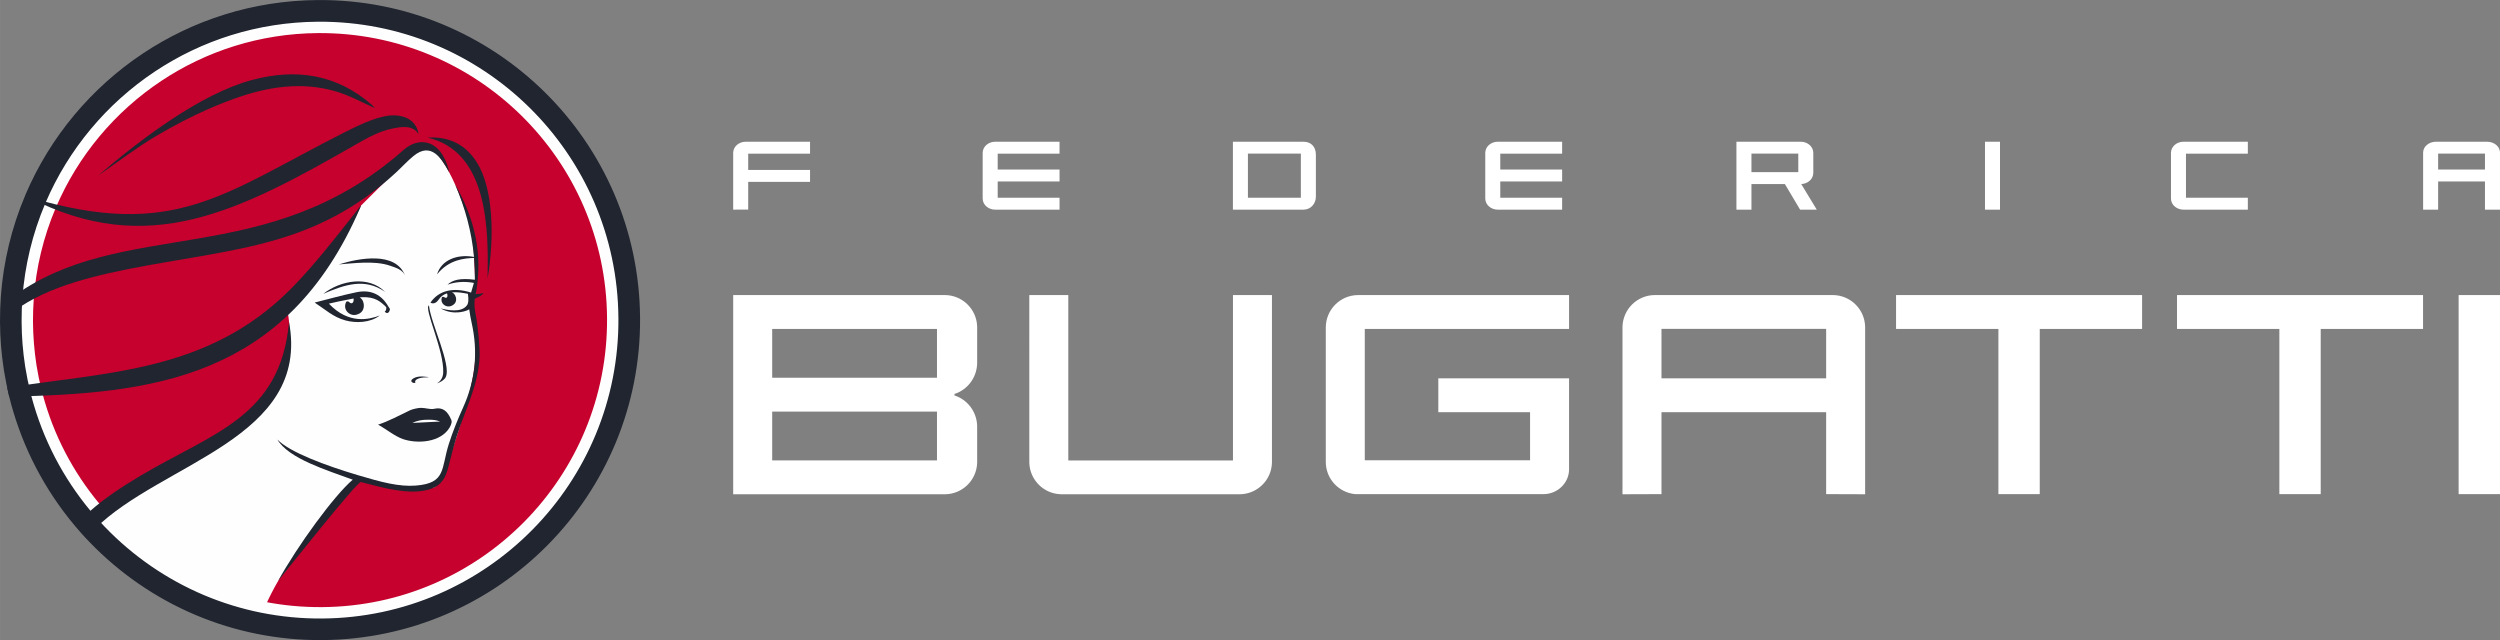
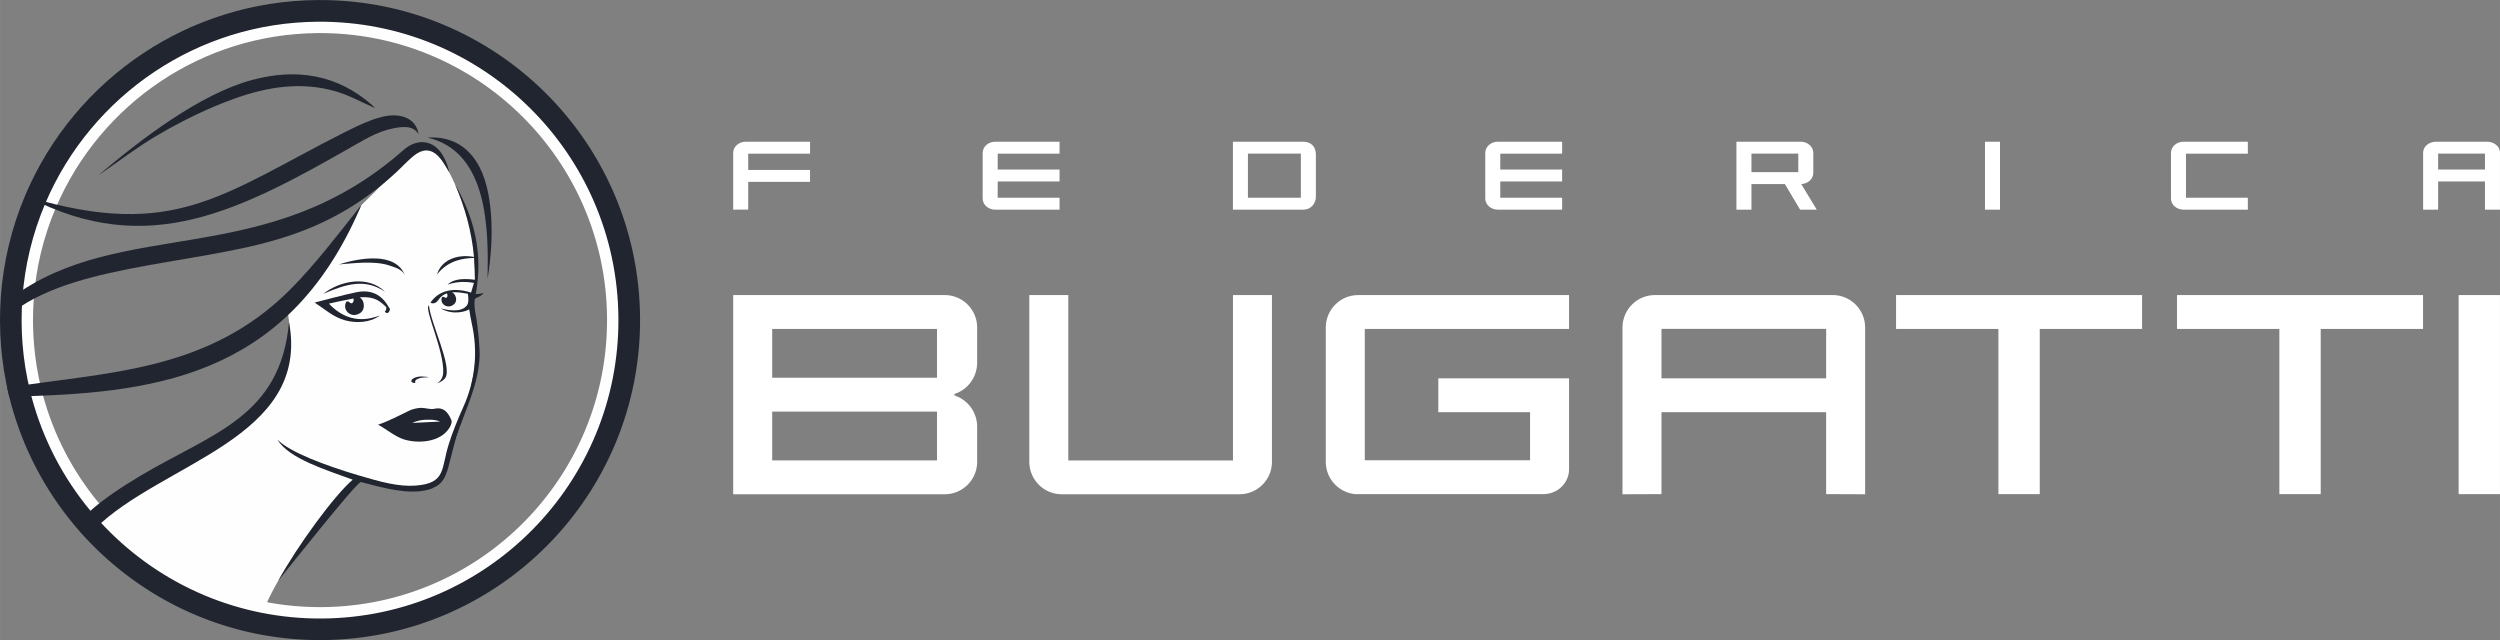
<svg xmlns="http://www.w3.org/2000/svg" xml:space="preserve" width="84.823mm" height="21.718mm" version="1.1" style="shape-rendering:geometricPrecision; text-rendering:geometricPrecision; image-rendering:optimizeQuality; fill-rule:evenodd; clip-rule:evenodd" viewBox="0 0 7562.88 1936.42">
  <rect x="0" y="0" width="7562.88" height="1936.42" fill="#808080" stroke="none" />
  <defs>
    <style type="text/css">
   
    .fil1 {fill:#202530}
    .fil2 {fill:#C6012D}
    .fil4 {fill:#FEFEFE}
    .fil0 {fill:white}
    .fil3 {fill:#FEFEFE;fill-rule:nonzero}
   
  </style>
  </defs>
  <g id="Layer_x0020_1">
    <path class="fil0" d="M4128.66 995.04l0 2.48c0,130.81 0,261.61 0,392.4l0 2.5 2.46 0c165.87,0 331.72,0 497.58,0l0 -145.4 -277.59 0 0 -102.42 395.56 0 0 1.03c0,91.32 0,182.63 0,273.95 0,42.25 -35.74,75.27 -77.37,75.27l-569.59 0c-50.16,-4.68 -89.01,-46.79 -89.01,-97.31l0 -0.91 0.02 -0.36 -0.02 -405.41c0,-54.04 43.69,-98.23 97.84,-98.23l638.14 0 0 102.42 -4.48 0c-203.69,0 -407.37,0 -611.06,0l-2.46 0zm3388.76 -446.14l-141.63 0 0 85.33 -45.44 0 0 -172.3c0,-19.95 19.09,-32.86 37.73,-33.11l157.06 0c18.63,0.25 37.73,13.16 37.73,33.11l0 172.3 -45.45 0 0 -85.33zm-904.47 -84.1c0,44.48 0,88.95 0,133.42l187.12 0 0 36 -195.13 0c-18.9,0 -37.22,-13.59 -37.39,-33.42l0 -1.41 0 -137.17c0.32,-19.8 18.43,-33.42 37.39,-33.42l195.13 0 0 35.99 -187.12 0zm-608.03 -35.99l45.42 0 0 205.42 -45.42 0 0 -205.42zm-706.5 127.95l0 77.46 -45.42 0 0 -205.42 195.14 0c18.95,0 37.04,13.61 37.39,33.42l0 61.14c-0.35,19.49 -17.89,32.99 -36.54,33.4l47.01 77.46 -1.83 0c-16,0 -32.01,0 -48,0l-0.59 0 -46.04 -77.46 -101.11 0zm-759.84 -91.96l0 48.07 187.11 0 0 36.03 -187.11 0 0 49.32 187.11 0 0 36 -195.13 0c-18.95,0 -37.05,-13.61 -37.39,-33.43l0 -138.57c0.35,-19.8 18.45,-33.42 37.39,-33.42l195.13 0 0 35.99 -187.11 0zm-808.83 -35.99l213.57 0c23.78,0 37.39,15.92 37.39,39.09l0 127.42c0,21.13 -15.76,38.91 -37.39,38.91l-213.57 0 0 -1.03c0,-67.79 0,-135.58 0,-203.37l0 -1.03zm-711.59 35.99l0 48.07 187.11 0 0 36.03 -187.11 0 0 49.32 187.11 0 0 36 -195.15 0c-18.89,0 -37.19,-13.59 -37.36,-33.42l-0.03 -1.41 0 -137.17c0.36,-19.8 18.43,-33.42 37.39,-33.42l195.15 0 0 35.99 -187.11 0zm-754.76 0l0 49.32 187.1 0 0 36.04 -187.1 0 0 83.93 -45.44 0.13 0 -172c0.36,-19.8 18.43,-33.42 37.4,-33.42l195.14 0 0 35.99 -187.1 0zm624.02 726.97l0 4.59c39.82,12.71 67.15,49.56 68.6,91.4l0 112.79c-1.83,52.25 -44.37,93.92 -96.65,94.72l-641.37 0 0 -602.65 639.85 0c52.87,0 96.31,41.9 98.17,94.75l0 113.07c-1.45,41.79 -28.78,78.63 -68.6,91.33zm4133.12 -196.73l0 499.8 -125.07 0 0 -499.8 -309.63 0 0 -102.42 4.51 0c245.09,0 490.2,0 735.29,0l4.51 0 0 102.42 -309.62 0zm-3788.79 397.92l498.17 0 0 -500.34 117.94 0 0 507.15c-1.44,52.52 -44.04,94.61 -96.58,95.46l-540.88 0.03c-52.52,-0.88 -95.12,-42.98 -96.57,-95.52l-0.04 -507.13 117.97 0 0 500.34zm4206.04 -500.34l125.09 0 0 602.22 -125.09 0 0 -602.22zm-1267.21 102.42l0 499.8 -125.08 0 0 -499.8 -309.61 0 0 -102.42 4.5 0c245.1,0 490.2,0 735.3,0l4.49 0 0 102.42 -309.6 0zm-646.16 251.98l-498.17 0 0 247.82 -117.97 0.43 0 -505.94c0.85,-53.64 44.59,-96.7 98.25,-96.7l537.6 0c53.65,0 97.41,43.06 98.23,96.71l0 505.93 -117.94 -0.43 0 -247.82zm1993.01 -734.15l0 -48.07 -141.63 0 0 48.07 141.63 0zm-2219 -48.07l0 55.96 141.69 0c0,-18.65 0,-37.3 0,-55.96l-141.69 0zm-1523.28 0l0 133.42 160.15 0c0,-44.47 0,-88.94 0,-133.42l-160.15 0zm-1439.18 928.05l498.54 0 0 -147.69 -498.54 0 0 147.69zm0 -397.81l0 147.68 498.54 0 0 -147.68 -498.54 0zm3188.45 149.56l0 -149.67 -498.17 0 0 149.67 498.17 0z" />
    <path class="fil1" d="M1936.28 961.61c1.86,267.26 -104.76,509.98 -278.63,686.35 -173.96,176.43 -415.28,286.53 -682.73,288.43 -135.43,0.95 -264.66,-25.99 -382.12,-75.45 -122.06,-51.37 -231.41,-127.04 -321.9,-220.95l-14.76 -15.59c-5.58,-6.05 -10.43,-11.39 -14.43,-15.92l0.08 -0.06c-46.2,-52.38 -86.8,-109.75 -120.84,-171.12 -33.6,-60.58 -60.89,-125.11 -80.98,-192.68 -2.51,-8.29 -4.62,-15.66 -6.37,-22.04 -1.46,-5.41 -3.38,-12.93 -5.69,-22.28 -2.88,-11.72 -5.72,-24.48 -8.51,-38.26 -2.67,-13.16 -5.01,-26 -7.03,-38.52l-1.06 -6.3 0.09 -0.02c-3.73,-24.14 -6.54,-47.74 -8.38,-70.64 -1.82,-22.62 -2.85,-46.5 -3.02,-71.57l0 -4.73c-0.03,-12.54 0.17,-24.72 0.59,-36.53 0.46,-13.5 1.09,-25.65 1.87,-36.47 3.83,-53 12.05,-105.17 24.31,-156.13 12.44,-51.77 29,-101.82 49.32,-149.79l1.31 -3.32c74.56,-174.38 198.87,-322.56 355.19,-426.52 151.46,-100.73 333.1,-159.99 528.82,-161.37l0.13 -0.13 0.02 0.13c267.23,-1.85 509.94,104.76 686.3,278.64 176.42,173.94 286.5,415.27 288.4,682.68l0.15 0.13 -0.15 0.03zm-326.91 638.86c161.81,-164.14 261.02,-390.02 259.26,-638.73l-0.13 -0.13 0.13 -0.03c-1.8,-248.48 -104.18,-472.78 -268.25,-634.53 -164.11,-161.82 -389.99,-261.02 -638.67,-259.27l-0.14 0.13 -0.02 -0.13c-181.73,1.31 -350.6,56.47 -491.54,150.22 -145.35,96.67 -260.94,234.43 -330.25,396.54l-1.31 3.07c-18.96,44.76 -34.36,91.28 -45.89,139.17 -11.23,46.76 -18.84,95.29 -22.44,145.25 -0.9,12.49 -1.53,23.79 -1.88,33.8 -0.4,11.72 -0.6,23.2 -0.57,34.42l-0.01 4.48c0.14,21.37 1.17,43.58 3.01,66.52 1.85,23.09 4.41,45.05 7.65,65.87l0.12 0.27c0.2,1.4 0.78,4.08 0.78,5.38 2.01,12.48 4.19,24.5 6.52,35.99 2.21,10.92 4.88,22.7 7.99,35.33 1.23,5.03 3.04,11.88 5.44,20.69 2.12,7.86 4.07,14.69 5.78,20.46l0 0.13c18.67,62.87 44.02,122.81 75.19,179 31.75,57.25 69.51,110.63 112.4,159.24l0.14 0c5.13,5.83 9.56,10.75 13.35,14.85l13.7 14.55c84.23,87.4 185.91,157.81 299.35,205.55 109.22,45.98 229.45,71.03 355.6,70.14 248.54,-1.77 472.91,-104.16 634.71,-268.26z" />
-     <path class="fil2" d="M1847.69 964.35c3.44,489.07 -390.18,888.3 -879.25,891.75 -252.73,1.78 -481.47,-102.44 -643.97,-271.09 -9.09,-9.43 -17.98,-19.05 -26.62,-28.88 -83.8,-94.97 -147.55,-208.08 -184.59,-332.76 -3.98,-13.34 -7.63,-26.86 -10.99,-40.52 -5.72,-23.08 -10.45,-46.5 -14.27,-70.25 -0.32,-1.82 -0.6,-3.65 -0.86,-5.47 -6.57,-42.48 -10.15,-85.97 -10.46,-130.27 -0.01,-1.43 0.03,-2.91 0.03,-4.35 -0.08,-22.52 0.72,-44.82 2.31,-66.93 7.13,-98.58 30.43,-192.71 67.28,-279.74 0.43,-1.01 0.86,-2.01 1.25,-3.01 134.3,-314.06 445,-535.12 808.4,-537.68 489.05,-3.45 888.3,390.18 891.76,879.22z" />
    <path class="fil3" d="M1870.78 962.08c1.75,249.25 -97.69,475.64 -259.87,640.12 -162.19,164.5 -387.19,267.14 -636.51,268.89 -126.31,0.88 -246.79,-24.22 -356.33,-70.34 -113.8,-47.91 -215.74,-118.45 -300.12,-206.03l-13.74 -14.54c-4.89,-5.32 -9.42,-10.29 -13.43,-14.87 -43.04,-48.84 -80.9,-102.32 -112.65,-159.58 -31.31,-56.46 -56.76,-116.61 -75.47,-179.64 -2.2,-7.27 -4.15,-14.1 -5.88,-20.45 -1.6,-5.9 -3.4,-12.88 -5.36,-20.87 -2.79,-11.33 -5.46,-23.22 -7.96,-35.63 -2.47,-12.13 -4.66,-24.14 -6.57,-35.98l-0.95 -5.68c-3.38,-22.23 -5.98,-44.27 -7.75,-66.08 -1.72,-21.5 -2.68,-43.75 -2.84,-66.68l0 -4.41c-0.03,-11.59 0.15,-22.99 0.54,-34.18 0.41,-12.03 1.02,-23.35 1.77,-33.98 3.58,-49.54 11.25,-98.18 22.64,-145.54 11.59,-48.18 27.03,-94.83 45.97,-139.58 0.35,-1 0.79,-2.24 1.27,-3.17 69.52,-162.58 185.43,-300.72 331.17,-397.66 141.25,-93.94 310.63,-149.19 493.04,-150.49 249.23,-1.75 475.62,97.68 640.1,259.86 164.5,162.18 267.15,387.17 268.91,636.5zm-284.41 615.97c156.03,-158.24 251.7,-376.04 250.02,-615.85 -1.69,-239.72 -100.41,-456.07 -258.65,-612.09 -158.23,-156.01 -376.03,-251.69 -615.84,-250.01 -175.33,1.25 -338.21,54.41 -474.15,144.81 -140.09,93.17 -251.5,225.92 -318.37,382.15 -0.07,0.15 -1.14,3.02 -1.35,3.22 -18.26,43.12 -33.13,88.01 -44.26,134.27 -10.87,45.2 -18.22,91.99 -21.68,140.02 -0.83,11.47 -1.44,22.37 -1.78,32.62 -0.37,11.13 -0.56,22.17 -0.53,33.1l-0.01 4.3c0.14,21.05 1.11,42.45 2.84,64.11 1.76,21.89 4.25,43.1 7.41,63.58 0.15,0.15 0.77,4.69 0.86,5.34 1.92,11.94 4.03,23.53 6.3,34.76 2.24,10.98 4.81,22.39 7.7,34.14 1.4,5.72 3.15,12.42 5.23,20.07 1.92,7.08 3.79,13.66 5.57,19.64 18,60.71 42.45,118.55 72.52,172.76 30.61,55.17 67.02,106.64 108.41,153.53l12.95 14.32 13.2 14.01c81.22,84.28 179.28,152.16 288.66,198.21 105.32,44.34 221.24,68.48 342.85,67.63 239.73,-1.69 456.09,-100.4 612.1,-258.64z" />
    <path class="fil4" d="M1273.95 440.75c41.35,-7.22 101.26,77.18 157,269.46l8.38 179.36c-0.31,10.06 -9.24,25.24 -9.4,34.33 -0.66,34.35 8.27,62.58 8.92,87.4 2.51,95.05 -3.45,146.96 -75.57,364.9 -17.56,33.26 -19.88,83.06 -52.65,99.78 -98.33,-2.99 -157.68,-11.65 -220.13,-25.87 -48.64,-11.07 -207.41,263.84 -237.96,291 -9.25,8.22 -56.3,98.4 -53.53,105.98 -221.76,-51.37 -466.84,-244.45 -483.48,-282.75 -28.32,-65.16 356.37,-210.41 480.89,-320.24 46.1,-40.67 65.25,-144.24 75.01,-207.13 4.99,-32.12 5.95,-73 -5.22,-104.34 75.4,-103.7 171.65,-198.55 226.2,-311.07l181.54 -180.82z" />
    <path class="fil1" d="M1293.21 416.15c65.12,-3.86 115.54,20.66 150.05,76.23 47.63,76.66 53.71,218.26 31.71,350.97 2.78,-146.85 3.16,-384.06 -181.75,-427.2z" />
    <path class="fil1" d="M1365.11 1270.1c-11.33,-26.54 -25.84,-39.38 -52,-33.35 -11.35,2.67 -25.89,-3.14 -40.35,-2.91 -9.01,0.15 -25.53,4.06 -32.29,7.28 -31.46,14.93 -64.23,32.93 -96.82,43.59 24.77,13.37 51.15,35.54 75.84,43.79 43.41,14.52 112.4,10.34 139.96,-34.11 4.2,-6.76 6.87,-13.89 6.86,-19.92 -0.02,-0.83 -0.75,-3.73 -1.19,-4.37zm-16.84 -129.04c-4.24,8.42 -15.4,15.01 -26.15,18.8 10.39,-6.89 17.9,-16.5 18.65,-32.94 3.01,-66.99 -59.82,-195.14 -43.11,-203.09 4.96,52.9 68.93,180.8 50.61,217.22zm-183.26 -257.93c-61.08,-42.96 -121.07,-22.56 -187.09,5.84 51.75,-40.86 137.65,-56.49 187.09,-5.84zm-140.01 -83.2c61.1,-19.18 171.75,-40.05 200.16,33.3 -7.28,-17.34 -28.48,-23.8 -46.78,-29.93 -47.41,-15.84 -113.74,-6.08 -153.37,-3.37zm252.08 338.96c5.15,0 33.98,2.81 10.67,2.81 -16.46,0 -30.74,5.31 -31.89,11.88 -0.63,3.52 1.85,3.76 0.45,4.41 -1.52,0.68 -7.05,1.48 -10.61,-2.43 -4.73,-5.22 3.19,-10.94 11.15,-13.77 8.16,-2.91 16.48,-2.91 20.23,-2.91zm-207.61 -235.87c1.69,9.96 -3.06,14.75 -6.14,14.54 -7.43,-0.46 -7.21,-8.44 -15.74,-4.85 -12.66,23.72 10.15,44.92 30.56,39.34 6.62,-1.82 13.52,-5.05 17.71,-11.12 7.96,-11.56 4.57,-26.86 -0.17,-34 -2.07,-3.08 -4.7,-5.42 -7.51,-7.14 2.85,-0.42 5.01,-0.69 6.29,-0.74 41.83,-1.69 57.09,14.76 71.24,27.26l-0.02 0c1,1.11 1.98,2.37 2.89,3.77 0.26,6.09 -1.41,10.88 -4.74,12.4 2.46,3.3 5.41,5.02 8.3,4.4 3.76,-0.78 6.49,-5.31 7.53,-11.5 -1.21,-3.06 -2.77,-5.59 -4.5,-7.38 -20.62,-36.79 -53.18,-52.88 -96.42,-44.01 -42.32,8.69 -83.97,20.6 -126.92,31.34 30.74,19.76 55.56,43.96 93.53,54.14 30.53,8.2 73.83,7.88 103.55,-15.06 -31.61,11.93 -93.87,28.02 -154.04,-35.82 5.54,-1.66 46.61,-10.33 74.61,-15.57zm177.71 376.46c6.92,-3.36 14.05,-5.68 21.2,-7.22 9.91,-2.11 19.88,-2.75 29.41,-2.56 11.32,0.22 20.99,0.41 33.69,5.59 -30.96,1.53 -56.3,2.78 -84.3,4.19z" />
    <path class="fil1" d="M1302.15 915.42c25.64,-37.17 69.09,-47.09 122.88,-30.32 2.5,-8.53 3.82,-13.13 8.54,-29.28 -30.18,-5.53 -56.46,-2.83 -79.83,5.33 14.44,-13.59 37.04,-20.8 82.73,-14.88 0.36,-22.29 -0.44,-44.25 -2.3,-65.93 -28.67,0.98 -75.78,4.4 -111.97,49.61 12.32,-42.54 59.97,-62.35 111.68,-52.68 -6.92,-76.29 -27.16,-149.13 -57.55,-220.32 59.5,104.48 85.08,210.01 63,332.61 3.82,0.21 13.97,-0.26 23.23,-3.52 -1.47,3.66 -5.15,6.42 -8.8,8.84 -6.38,4.27 -15.15,6.86 -16.33,8.42 -2.77,3.67 -3.22,24.5 0.91,44.8 8,39.31 14.02,112.43 12.49,132.56 -4.89,87.97 -41.95,153.76 -69.3,239.49 -8.37,26.25 -20.06,73.04 -24.85,91.41 -10.4,39.89 -24.94,66.87 -83.53,74.15 -63.55,7.91 -144.7,-19.02 -181.35,-27.36 -11.24,-2.56 -229.07,272.58 -251.07,299.82 59.97,-108.37 169.51,-258.53 226.27,-307.02 -78.04,-28.75 -194.01,-63.65 -227.95,-121.51 36.96,38.39 145.9,78.77 245.02,108.25 68.94,20.5 122.61,35.13 174.12,31.05 91.56,-7.27 75.77,-50.74 99.53,-125.79 11.94,-37.69 26.88,-74.32 43.26,-110.52 37.42,-82.73 45.58,-168.09 25.68,-256.55 -2.93,-12.96 -4.88,-24.75 -7.27,-40.45 -5.11,4.36 -45.72,20.76 -86.56,-2.72 19.3,4.9 62.41,14.42 79.83,-9.37 5.5,-7.53 4.68,-21.75 2.77,-34.65 -14.37,-2.89 -31.91,-5.97 -48.26,-4.42 2.31,0.96 4.54,2.42 6.45,4.46 4.54,4.86 8.99,16.12 4.15,25.88 -2.54,5.14 -7.53,8.43 -12.46,10.58 -15.2,6.7 -35.43,-6.73 -28.38,-26.33 6.21,-3.76 6.97,2.35 12.79,1.83 2.59,-0.22 6.01,-5.05 2.47,-13.44 -10.19,3.32 -19.22,9.38 -25.78,19.67 -4.46,7.02 -14.63,14.58 -24.27,8.31z" />
    <path class="fil1" d="M27.84 1199.91c-2.07,-8.43 -4.12,-17.4 -6.15,-26.89 300.18,-48.33 606.51,-46.12 857.66,-298.55 71.89,-72.26 143.78,-165.66 209.35,-248.84 0.42,-0.53 3.33,-4.11 3.79,-4.13 -0.58,1.55 -1.74,4.48 -2.41,5.99 -224.41,521.46 -636.57,563.34 -1062.24,572.42z" />
    <path class="fil1" d="M286.82 1600.04c-40.65,7.52 -49.55,-22.46 -16.89,-51.74 44.55,-39.93 98.91,-75.74 154.88,-109.05 217.76,-129.62 423.84,-177.57 449.53,-465.06 65.71,352.97 -384.99,424.7 -587.52,625.85z" />
    <path class="fil1" d="M295.94 531.75c126.19,-107.57 308.6,-247.88 467.86,-290.2 132.86,-35.31 255.23,-16.75 360.98,75.6 4.41,3.85 8.1,8.47 9.48,9.91 -37.55,-16.37 -76.33,-38.24 -118.04,-50.47 -105.28,-30.89 -208.97,-13.77 -309.46,22.69 -26.38,9.57 -117.31,42.37 -238.04,114.26 -52.85,31.46 -110.5,74.98 -172.78,118.21z" />
    <path class="fil1" d="M86.61 596.23c441.1,131.35 586.84,-9.1 953.95,-195.13 52.6,-26.66 108.86,-53.12 152.78,-52.16 33.52,0.76 66.29,16.36 72.78,56.77 -17.71,-28.37 -51.42,-22.41 -79.34,-16.76 -39.34,7.95 -74.77,27.72 -110.14,47.99 -354.23,203.01 -629.45,346.17 -990.54,159.84 0.75,-0.78 -0.21,0.24 0.52,-0.54z" />
    <path class="fil1" d="M8.72 970.25l0.09 -2.56c0.46,-13.49 1.1,-25.65 1.86,-36.46l0.06 -0.87c27.75,-15.82 1.15,-12.43 22.3,-28.22 335.25,-250.25 773.11,-79.97 1190.3,-450.7 40.9,-33.83 89.07,-27.51 115.98,18.33 8.78,15.01 16.81,33.64 19.55,51.55 -22.96,-41.92 -54.22,-93.48 -107.98,-49.36 -18.73,15.31 -35.04,33.44 -52.86,49.87 -117.75,108.85 -236.17,165.91 -359.46,202.6 -270.69,80.57 -655.28,76.49 -829.84,245.82z" />
  </g>
</svg>